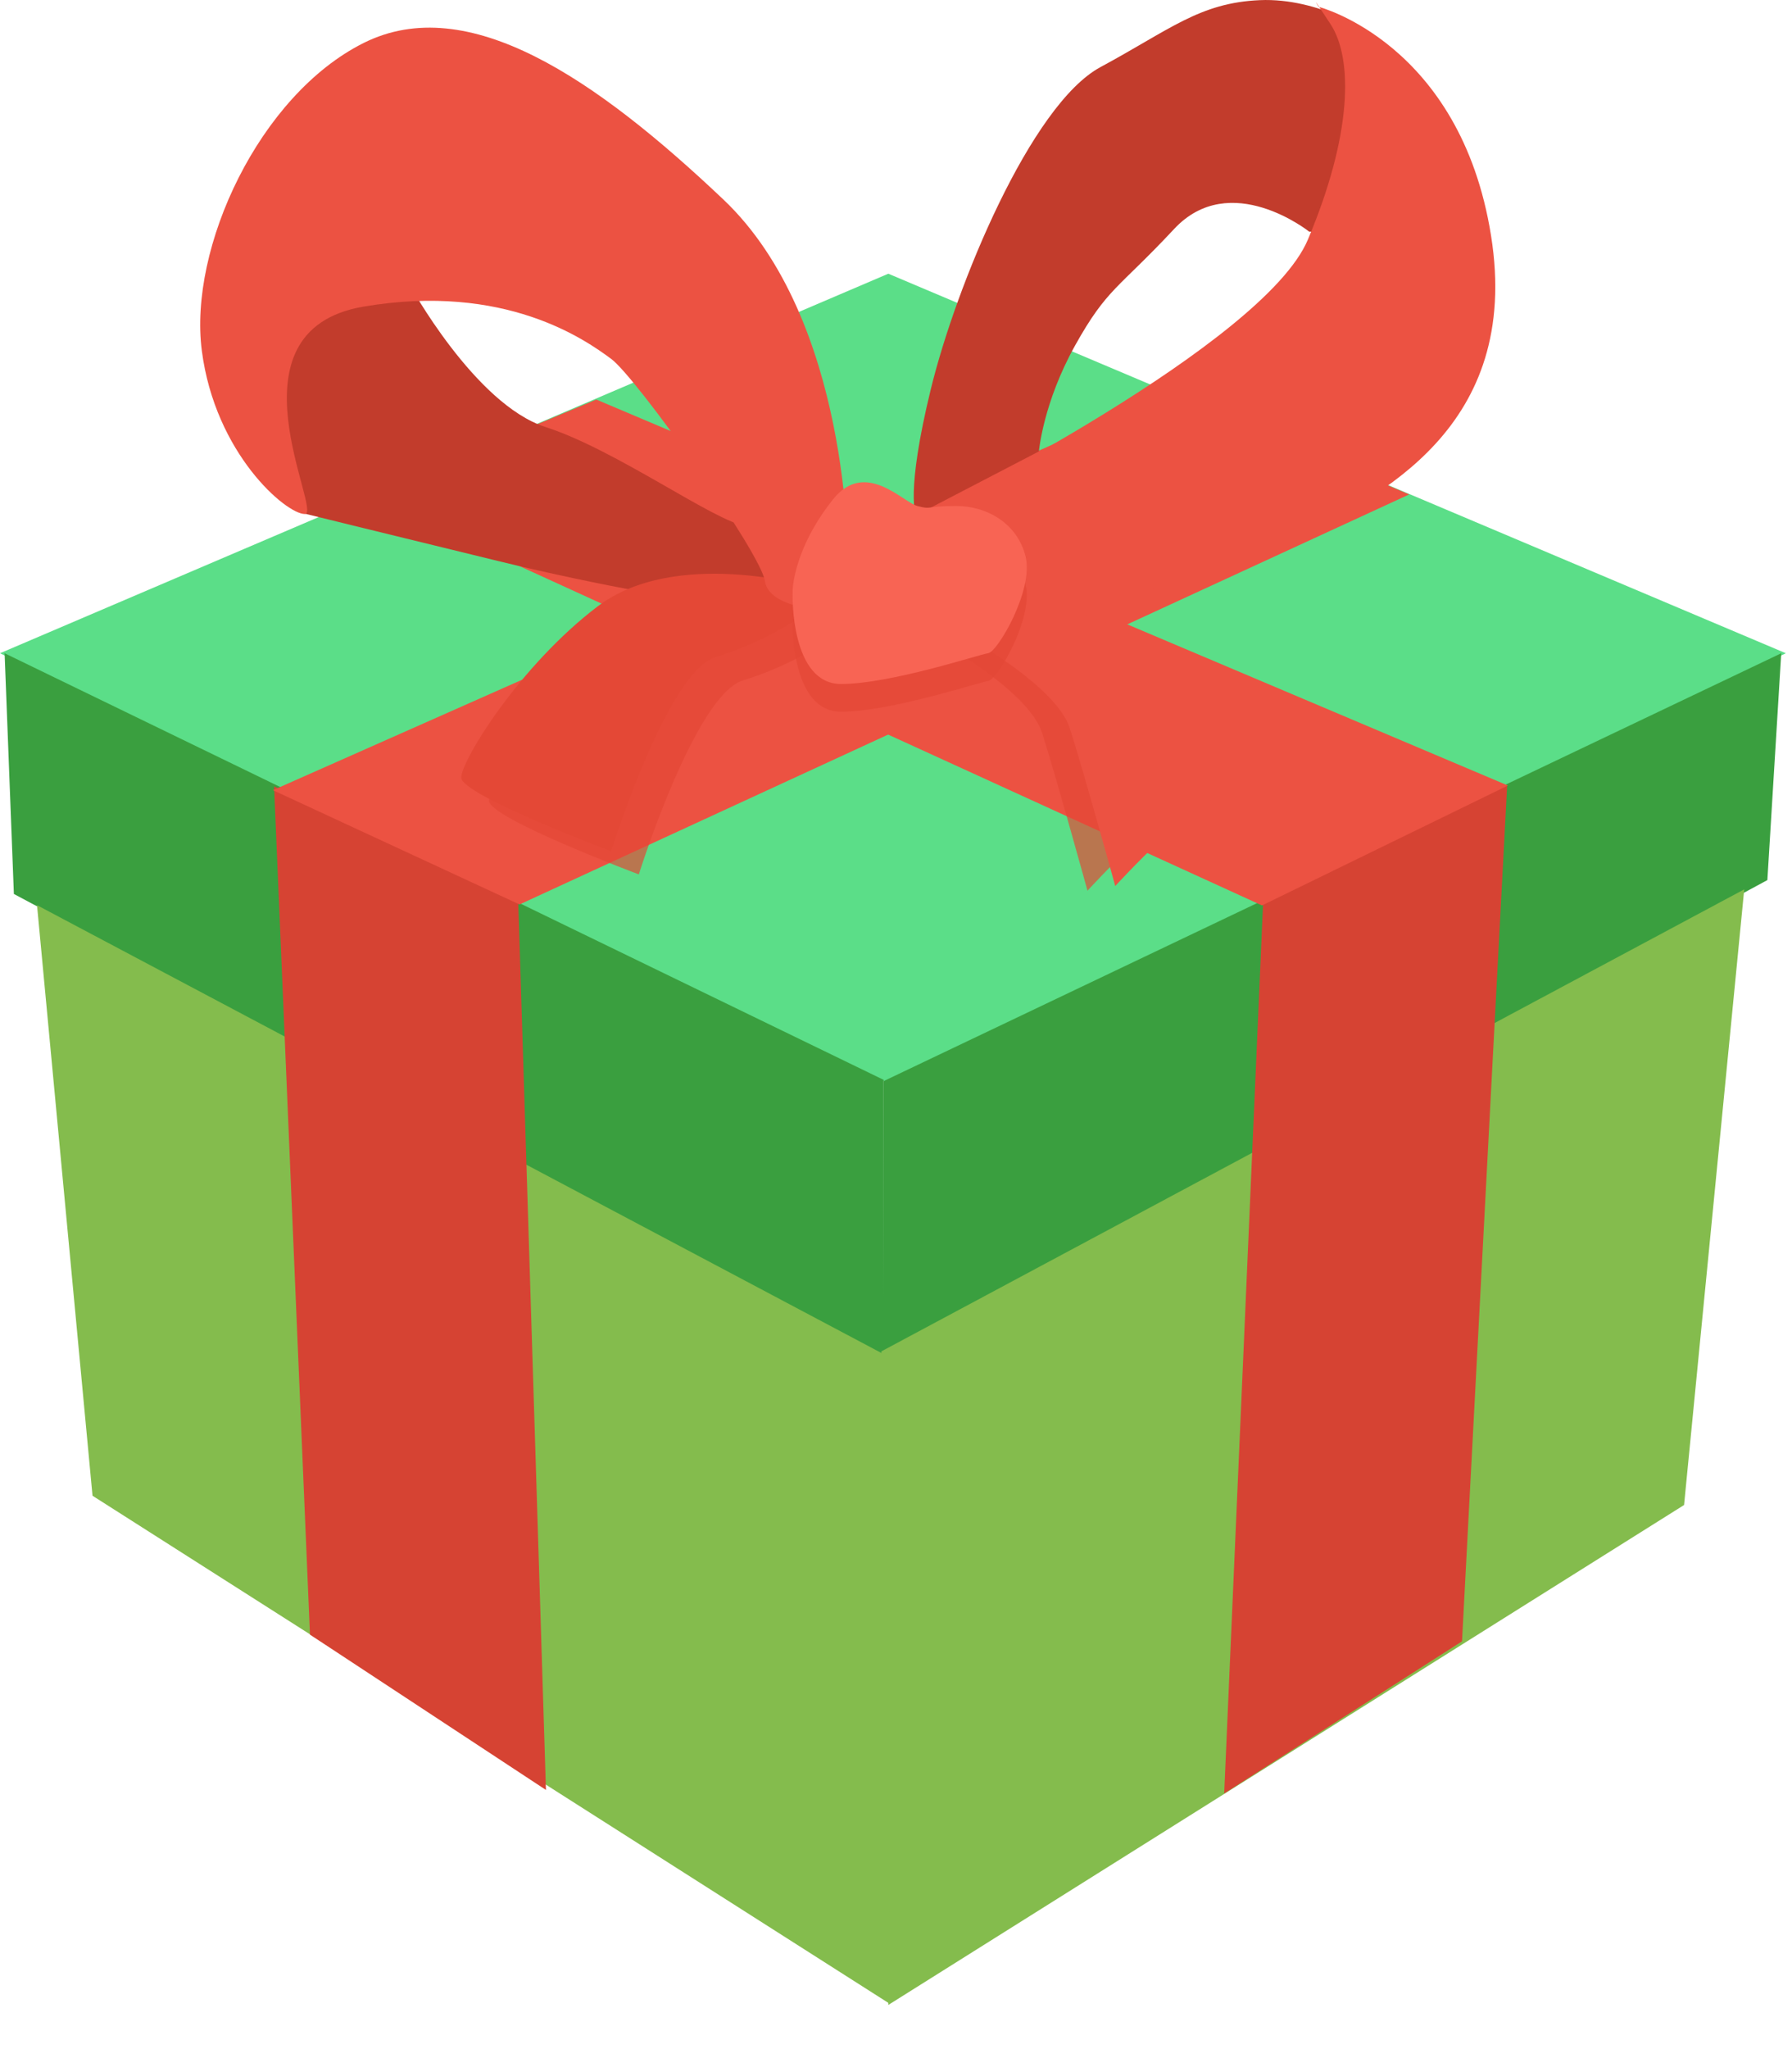
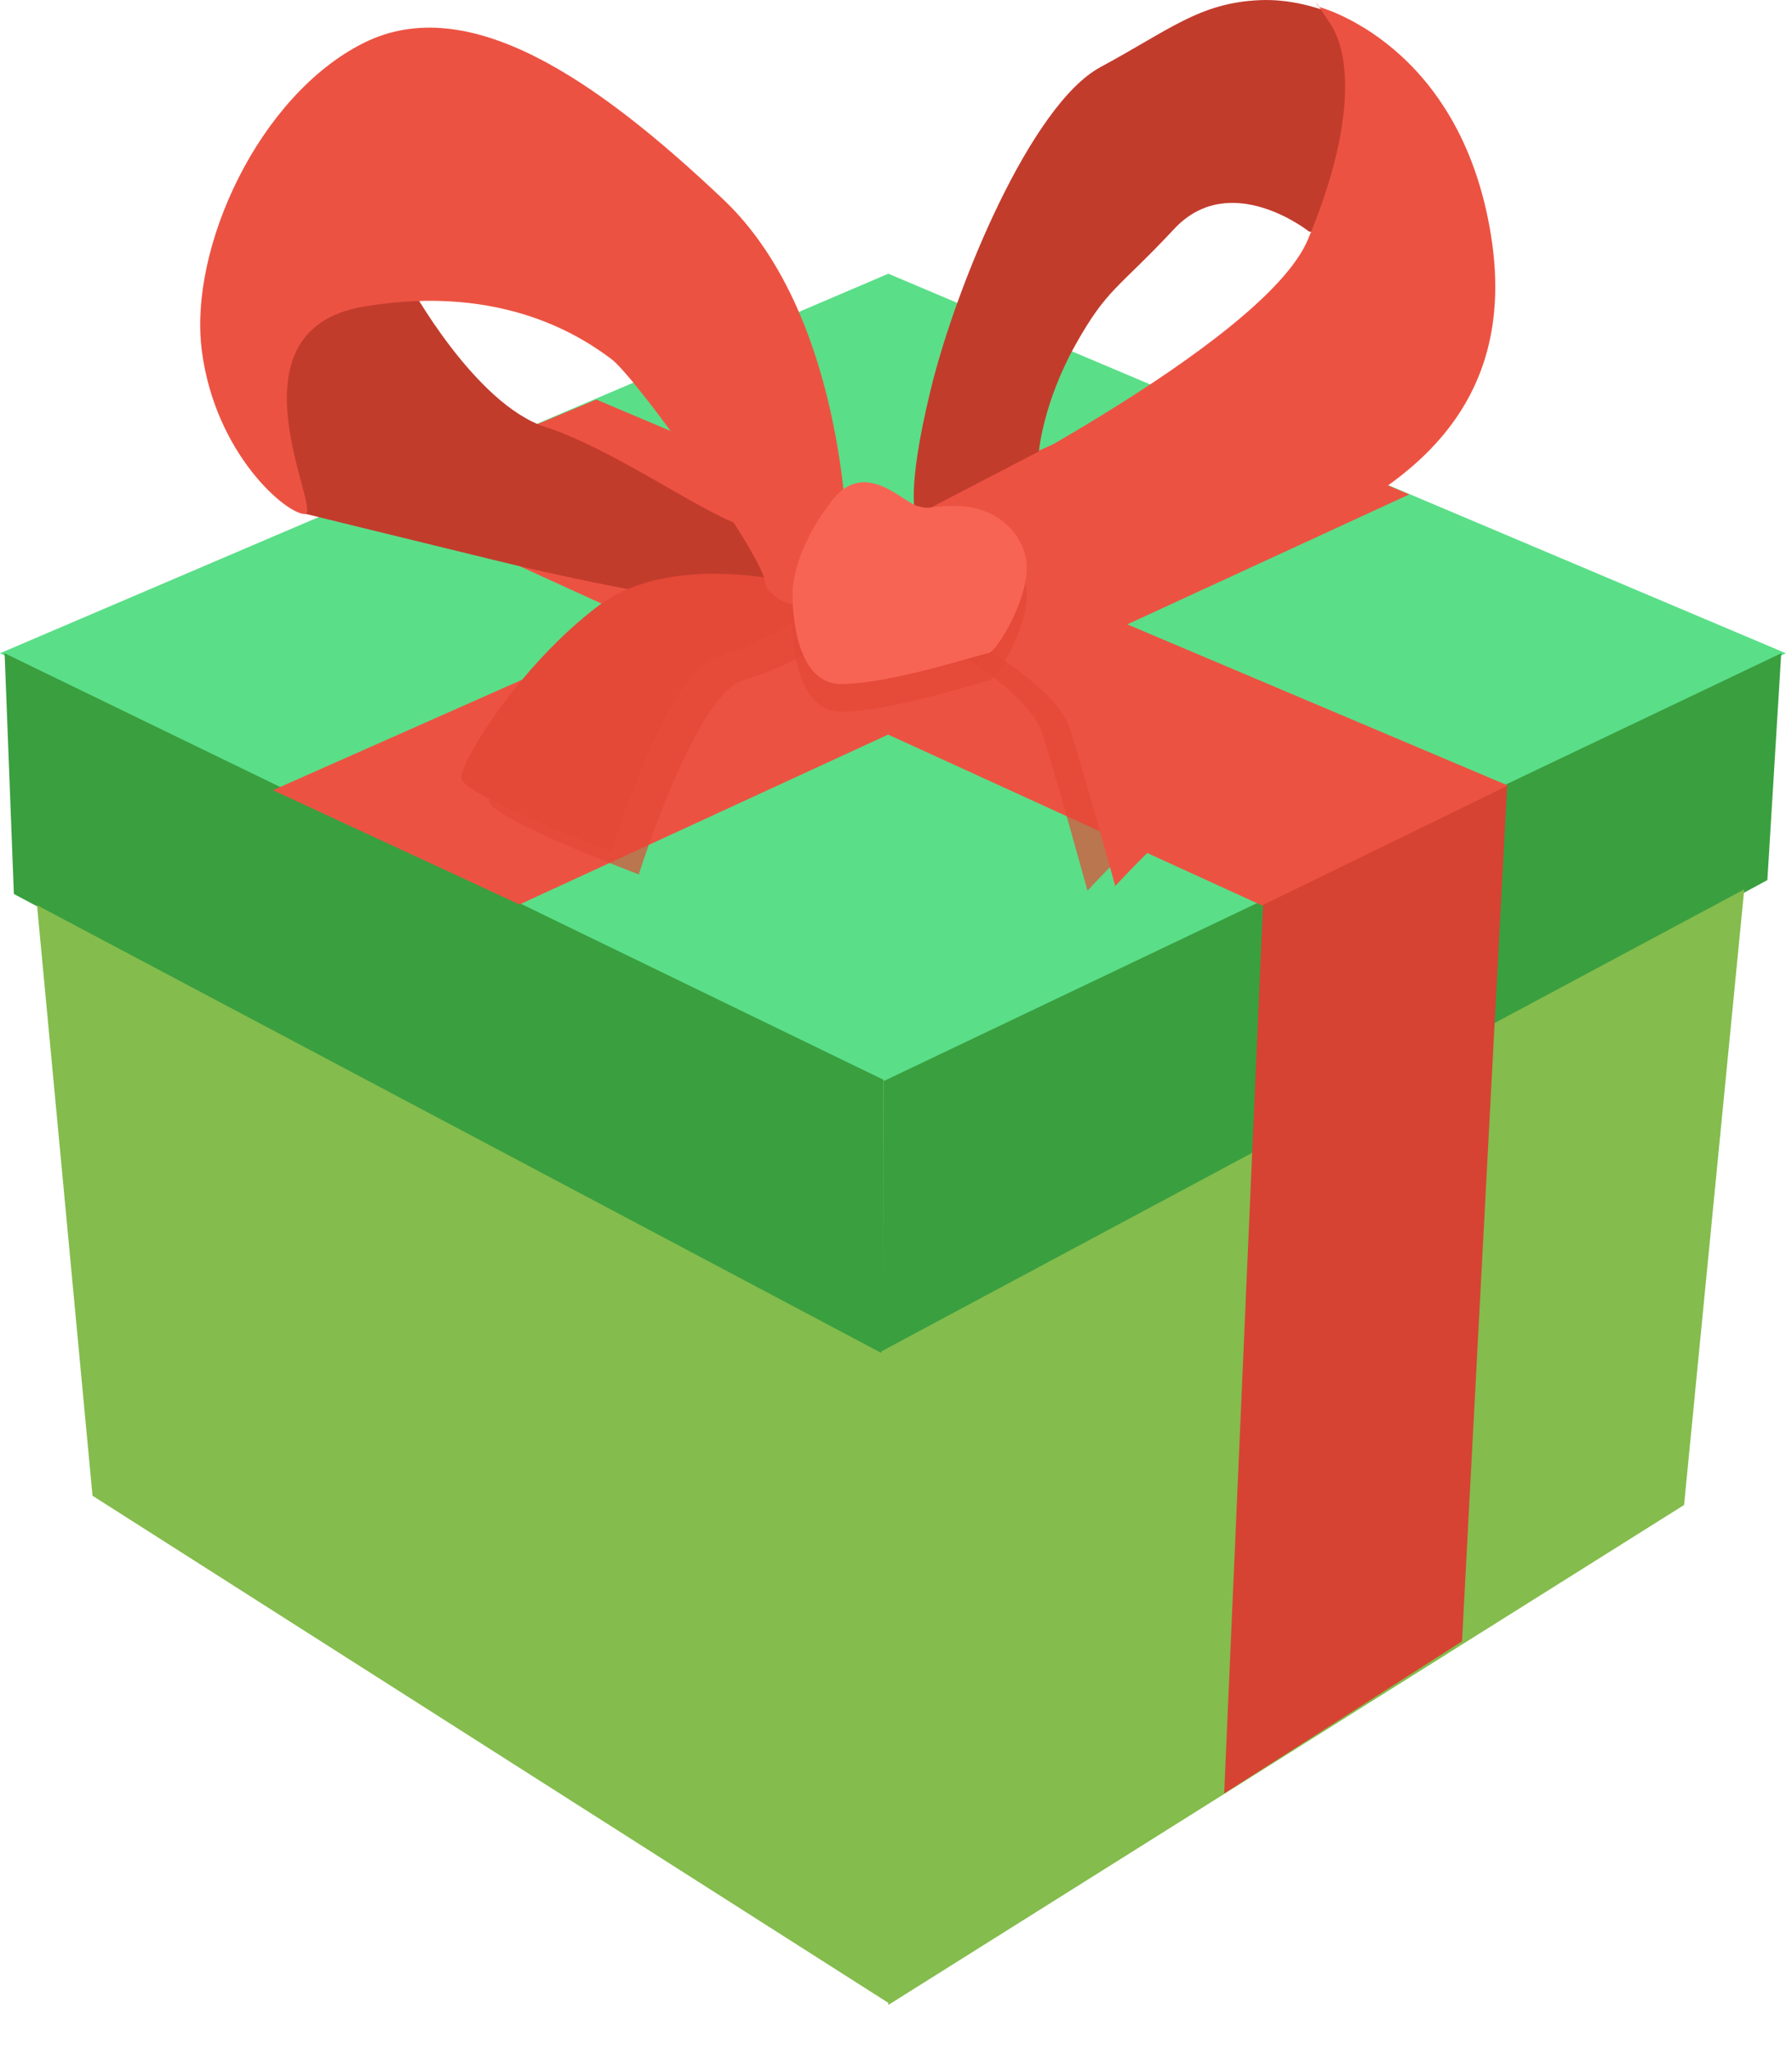
<svg xmlns="http://www.w3.org/2000/svg" xmlns:ns1="http://www.serif.com/" width="100%" height="100%" viewBox="0 0 35 40" version="1.1" xml:space="preserve" style="fill-rule:evenodd;clip-rule:evenodd;stroke-linejoin:round;stroke-miterlimit:2;">
  <g id="prezent">
    <path id="Shape-1187" ns1:id="Shape 1187" d="M0,12.752l17.285,8.361l17.595,-8.361l-17.53,-7.409l-17.35,7.409Z" style="fill:#5bde88;" />
    <path id="Shape-1188" ns1:id="Shape 1188" d="M0.09,12.752l0.181,4.699l16.988,9.037l0,-5.408l-17.169,-8.328Z" style="fill:#3a9f3f;" />
    <path id="Shape-1189" ns1:id="Shape 1189" d="M17.259,21.104l-0.014,5.403l17.274,-9.327l0.271,-4.428l-17.531,8.352Z" style="fill:#3a9f3f;" />
    <path id="Shape-1190" ns1:id="Shape 1190" d="M17.214,26.38l0.136,12.758l15.542,-9.759l1.175,-12.018l-16.853,9.019Z" style="fill:#84bc4d;" />
    <path id="Shape-1191" ns1:id="Shape 1191" d="M17.376,39.114l-15.569,-9.916l-1.084,-11.528l16.563,8.779l0.09,12.665Z" style="fill:#84bc4d;" />
-     <path id="Shape-1192" ns1:id="Shape 1192" d="M5.353,15.351l0.701,16.558l4.609,3.032l-0.542,-17.378l-4.768,-2.212Z" style="fill:#d64333;" />
    <path id="Shape-1193" ns1:id="Shape 1193" d="M24.669,17.641l-0.759,17.369l4.645,-2.97l0.882,-16.71l-4.768,2.311Z" style="fill:#d64333;" />
    <path id="Shape-1194" ns1:id="Shape 1194" d="M24.648,17.675l-17.505,-7.996l4.505,-1.879l17.803,7.534l-4.803,2.341Z" style="fill:#ec5242;" />
    <path id="Shape-1195" ns1:id="Shape 1195" d="M5.331,15.425l17.511,-7.759l4.681,1.986l-17.376,8.004l-4.816,-2.231Z" style="fill:#ec5242;" />
    <path id="Shape-1200" ns1:id="Shape 1200" d="M26.798,0.656l-0.601,3.866l-0.627,-0c-0,-0 -1.541,-1.228 -2.638,-0.052c-1.097,1.175 -1.306,1.149 -1.933,2.272c-0.627,1.124 -0.708,2.07 -0.708,2.07l-2.401,1.248c0,0 -0.209,-0.418 0.288,-2.455c0.496,-2.038 1.959,-5.565 3.317,-6.296c1.358,-0.732 1.933,-1.254 3.108,-1.306c1.176,-0.052 2.195,0.653 2.195,0.653Z" style="fill:#c23c2c;" />
    <path id="Shape-1202" ns1:id="Shape 1202" d="M7.99,5.541c0,-0 1.28,2.351 2.665,2.795c1.384,0.444 3.317,1.855 3.918,1.933c0.601,0.078 0.757,1.071 0.757,1.071l-1.75,0.392c0,-0 -1.724,-0.261 -3.866,-0.784c-2.142,-0.522 -3.839,-0.94 -3.839,-0.94l-0.732,-3.762l2.038,-0.757l0.809,0.052Z" style="fill:#c23c2c;" />
    <path id="Shape-1197-copy" ns1:id="Shape 1197 copy" d="M16.343,11.896c-0,0 -2.612,-0.757 -4.127,0.392c-1.515,1.15 -2.665,3.004 -2.665,3.344c0,0.34 2.926,1.437 2.926,1.437c-0,-0 1.097,-3.501 2.037,-3.788c0.941,-0.287 1.62,-0.758 1.62,-0.758l0.209,-0.627Z" style="fill:#e44836;fill-opacity:0.69;" />
    <path id="Shape-1197" ns1:id="Shape 1197" d="M15.801,11.445c-0,-0 -2.613,-0.758 -4.128,0.392c-1.515,1.149 -2.664,3.004 -2.664,3.343c0,0.34 2.926,1.437 2.926,1.437c-0,-0 1.097,-3.501 2.037,-3.788c0.94,-0.287 1.62,-0.757 1.62,-0.757l0.209,-0.627Z" style="fill:#e44836;" />
    <path id="Shape-1198-copy" ns1:id="Shape 1198 copy" d="M18.393,12.554c-0,-0 1.698,0.94 1.959,1.75c0.261,0.81 0.888,3.083 0.888,3.083c0,-0 1.672,-1.829 2.22,-1.829c0.549,-0 -0.626,-2.508 -2.115,-3.187c-1.489,-0.679 -2.639,-0.862 -2.639,-0.862l-0.313,1.045Z" style="fill:#e44836;fill-opacity:0.69;" />
    <path id="Shape-1198" ns1:id="Shape 1198" d="M18.935,12.463c0,0 1.698,0.941 1.959,1.751c0.261,0.809 0.888,3.082 0.888,3.082c0,0 1.672,-1.828 2.221,-1.828c0.548,-0 -0.627,-2.508 -2.116,-3.187c-1.489,-0.68 -2.638,-0.862 -2.638,-0.862l-0.314,1.044Z" style="fill:#ec5242;" />
    <path id="Shape-1199" ns1:id="Shape 1199" d="M18.308,9.903c0,0 6.374,-3.187 7.236,-5.224c0.862,-2.038 0.888,-3.527 0.444,-4.206c-0.444,-0.679 -0.235,-0.34 -0.235,-0.34c-0,0 2.769,0.706 3.369,4.467c0.601,3.762 -2.22,5.094 -3.787,5.904c-1.567,0.81 -3.631,1.333 -5.642,1.045c-2.012,-0.287 -1.385,-1.646 -1.385,-1.646Z" style="fill:#ec5242;" />
    <path id="Shape-1201" ns1:id="Shape 1201" d="M16.558,10.896c0,0 0.052,-4.65 -2.429,-7.001c-2.482,-2.351 -4.989,-4.075 -7.027,-3.056c-2.037,1.018 -3.422,3.997 -3.16,6.008c0.261,2.011 1.645,3.187 2.011,3.187c0.366,0 -1.62,-3.579 1.149,-4.049c2.769,-0.47 4.336,0.653 4.833,1.019c0.496,0.365 2.925,3.788 3.004,4.336c0.078,0.549 1.227,0.575 1.227,0.575l0.392,-1.019Z" style="fill:#ec5242;" />
    <path id="Shape-1196-copy" ns1:id="Shape 1196 copy" d="M17.916,10.419c-0.287,-0.078 -1.018,-0.914 -1.645,-0.13c-0.627,0.783 -0.758,1.463 -0.784,1.698c-0.026,0.235 -0.026,1.907 0.94,1.907c0.967,-0 2.691,-0.575 2.874,-0.601c0.183,-0.026 0.888,-1.228 0.731,-1.881c-0.156,-0.653 -0.757,-0.993 -1.358,-0.993c-0.601,0 -0.47,0.079 -0.758,0Z" style="fill:#e44836;fill-opacity:0.69;" />
    <path id="Shape-1196" ns1:id="Shape 1196" d="M17.916,9.877c-0.287,-0.078 -1.018,-0.914 -1.645,-0.13c-0.627,0.783 -0.758,1.463 -0.784,1.698c-0.026,0.235 -0.026,1.907 0.94,1.907c0.967,-0 2.691,-0.575 2.874,-0.601c0.183,-0.026 0.888,-1.228 0.731,-1.881c-0.156,-0.653 -0.757,-0.993 -1.358,-0.993c-0.601,0 -0.47,0.079 -0.758,0Z" style="fill:#f86454;" />
  </g>
</svg>